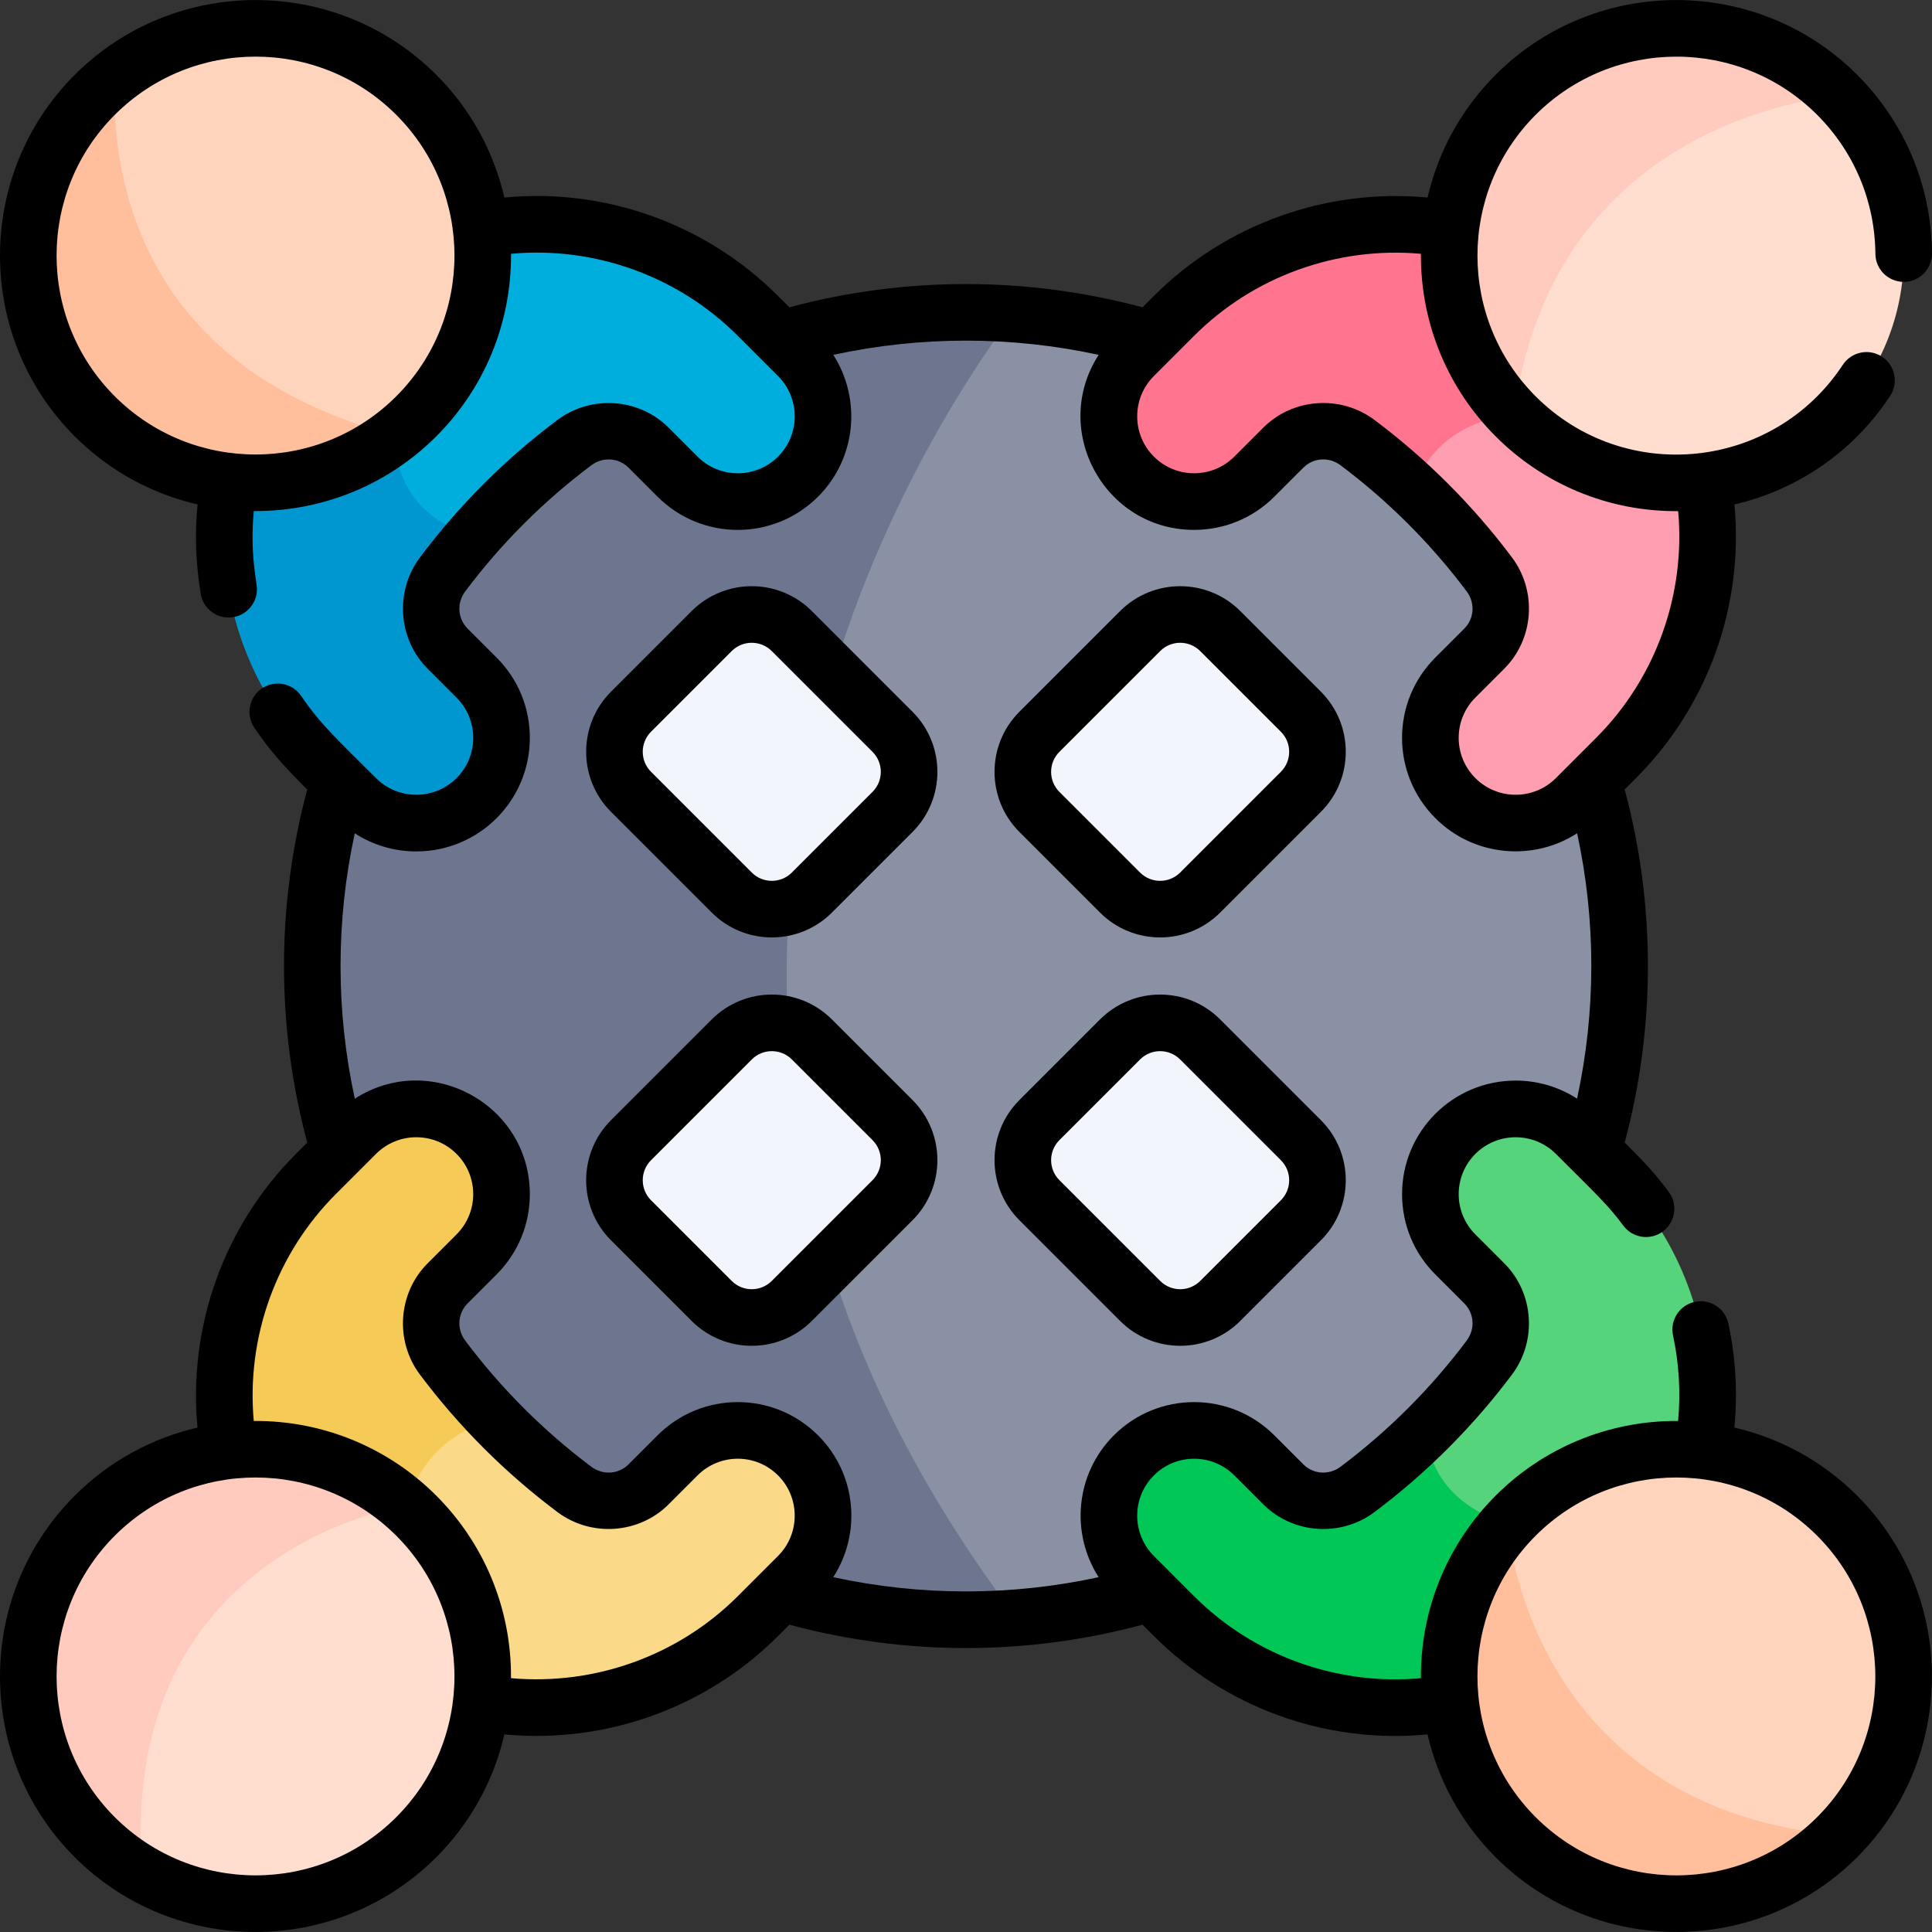
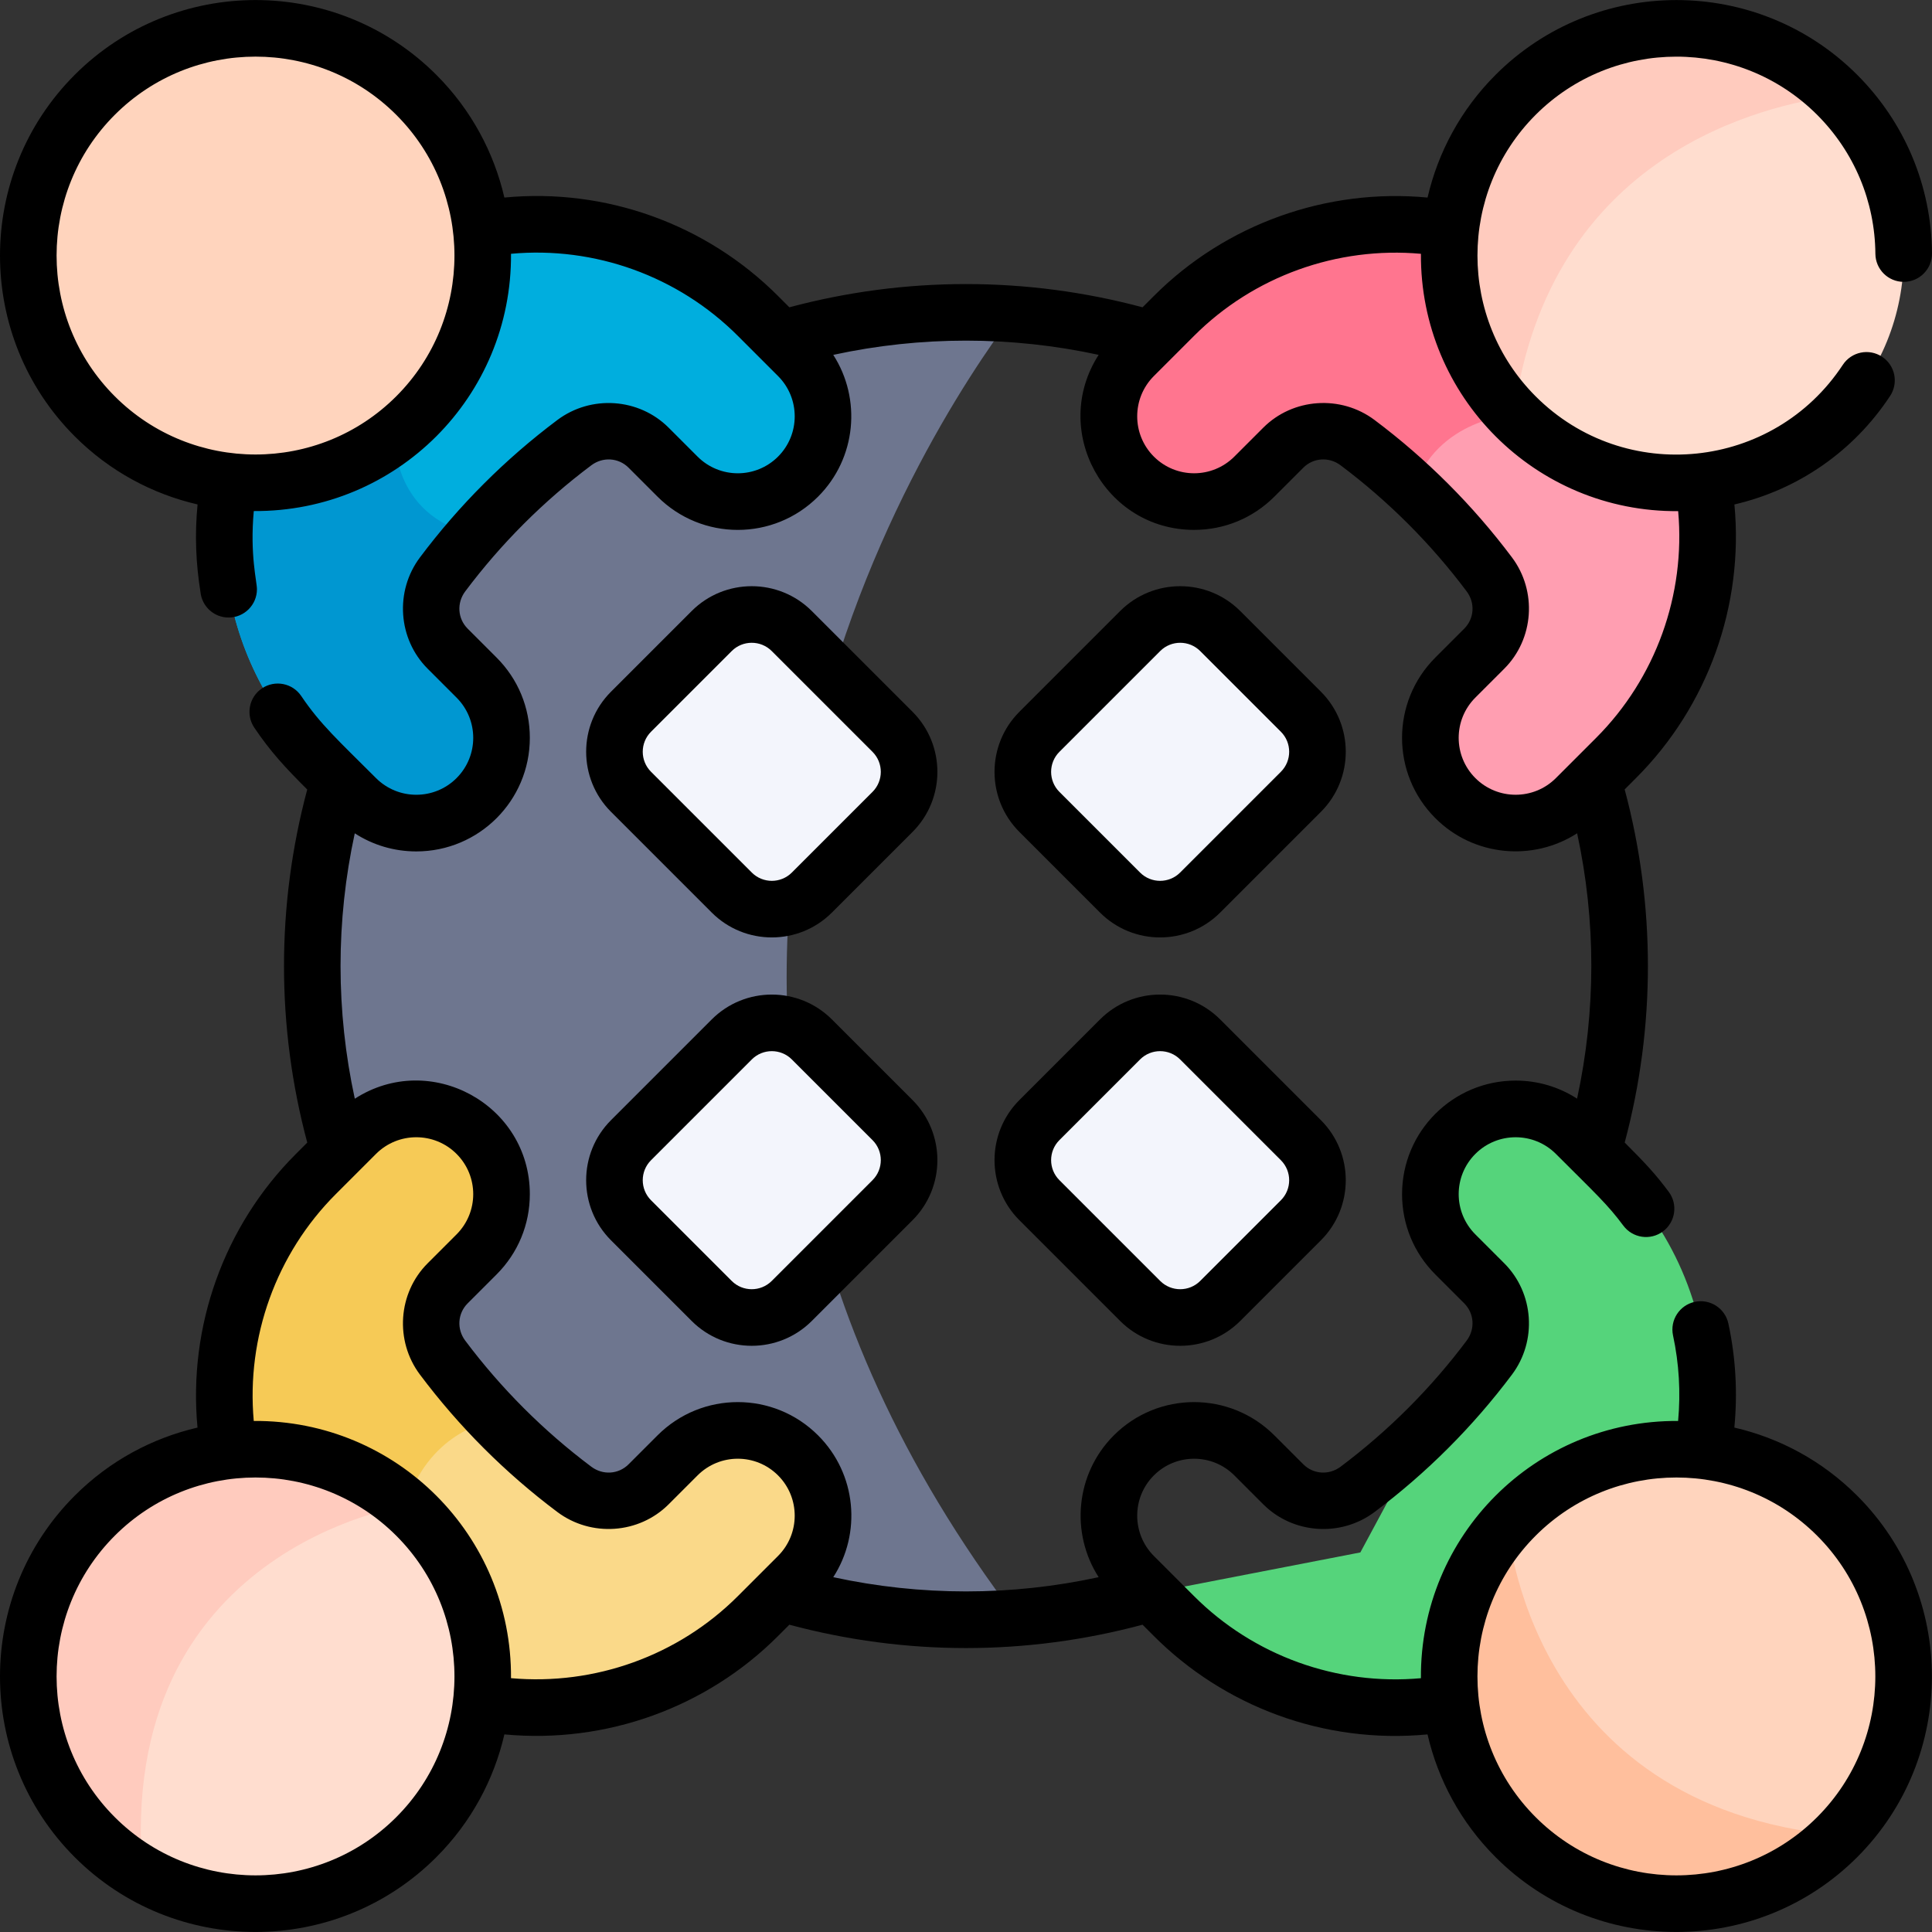
<svg xmlns="http://www.w3.org/2000/svg" id="Capa_1" height="512" viewBox="0 0 511.899 511.899" width="512">
  <rect x="0" y="0" width="511.899" height="511.899" fill="#333333" stroke="none" />
  <g>
    <g>
-       <path d="m394.609 359.709 1.22 38.18-36.13-3.27c-25.58 19.16-56.63 31.42-90.39 34-4.41.34-8.87.51-13.37.51-38.92 0-74.84-12.84-103.76-34.51h-.01l-37.7-2.69 2.8-32.22c-21.67-28.92-34.51-64.84-34.51-103.76s12.84-74.84 34.51-103.76v-.01l5.88-37.02 29.03 2.12c28.92-21.67 64.84-34.51 103.76-34.51 4.23 0 8.43.15 12.58.46 34.07 2.44 65.4 14.74 91.18 34.05h.01l39.27 2.22-4.37 32.69c21.67 28.92 34.51 64.84 34.51 103.76s-12.84 74.84-34.51 103.76z" fill="#8b91a5" />
      <path d="m269.309 428.619c-4.41.34-8.87.51-13.37.51-38.92 0-74.84-12.84-103.76-34.51h-.01l-37.7-2.69 2.8-32.22c-21.67-28.92-34.51-64.84-34.51-103.76s12.84-74.84 34.51-103.76v-.01l5.88-37.02 29.03 2.12c28.92-21.67 64.84-34.51 103.76-34.51 4.23 0 8.43.15 12.58.46-23.361 31.11-123.12 182.04.79 345.39z" fill="#6e768f" />
      <path d="m211.459 126.279c-8.82 8.82-23.12 8.82-31.94 0l-7.66-7.66c-5.3-5.3-13.68-5.84-19.68-1.34-9.63 7.22-18.49 15.42-26.41 24.45l-24.92 18.27-11.05 46.94-6.12-6.12c-26.8-26.8-31.4-67.38-13.8-98.91 3.65-6.53 8.25-12.67 13.8-18.22 16.17-16.18 37.36-24.26 58.56-24.26s42.4 8.08 58.57 24.26l10.65 10.65c8.82 8.82 8.82 23.12 0 31.94z" fill="#00aede" />
      <path d="m126.269 211.469c-4.41 4.41-10.19 6.62-15.97 6.62s-11.56-2.21-15.97-6.62l-10.65-10.65c-26.8-26.8-31.4-67.38-13.8-98.91l34.73 13.42s-1.3 21.14 21.16 26.4c-2.97 3.37-5.8 6.86-8.5 10.46-4.5 6-3.96 14.38 1.34 19.68l7.66 7.66c8.82 8.82 8.82 23.12 0 31.94z" fill="#0097d1" />
      <path d="m110.299 110.309c-1.81 1.81-3.71 3.49-5.69 5.02l-43.88 12.21c-13.01-1.5-25.63-7.25-35.62-17.23-23.52-23.53-23.52-61.66 0-85.19 1.69-1.69 3.46-3.26 5.29-4.7 23.64-18.7 58.06-17.13 79.9 4.7 23.52 23.53 23.52 61.66 0 85.19z" fill="#ffd4bd" />
-       <path d="m104.609 115.329c-23.63 18.36-57.78 16.69-79.5-5.02-23.52-23.53-23.52-61.66 0-85.19 1.69-1.69 3.46-3.26 5.29-4.7-1.02 24.49 5.32 76.79 74.21 94.91z" fill="#ffbf9d" />
      <path d="m428.198 200.819-10.65 10.65c-4.41 4.41-10.19 6.62-15.97 6.62s-11.56-2.21-15.97-6.62c-8.82-8.82-8.82-23.12 0-31.94l7.66-7.66c5.3-5.3 5.84-13.68 1.34-19.68-6.05-8.07-12.79-15.59-20.12-22.47l-15.25-23.92-54.29-15.99 6.12-6.12c16.17-16.18 37.37-24.26 58.57-24.26s42.39 8.08 58.56 24.26c2.57 2.57 4.94 5.27 7.1 8.08 25.051 32.47 22.681 79.27-7.1 109.05z" fill="#ff9eb1" />
      <path d="m435.299 91.769-34.2 18.05s-20.39 1.05-26.61 19.9c-4.69-4.42-9.63-8.57-14.79-12.44-6-4.5-14.38-3.96-19.68 1.34l-7.66 7.66c-8.82 8.82-23.12 8.82-31.94 0s-8.82-23.12 0-31.94l10.65-10.65c16.17-16.18 37.37-24.26 58.57-24.26s42.39 8.08 58.56 24.26c2.57 2.57 4.94 5.27 7.1 8.08z" fill="#ff758f" />
      <path d="m486.769 110.309c-23.53 23.52-61.66 23.52-85.19 0-.16-.16-.32-.33-.48-.49l-16.76-49.07v-.01c1.51-13.01 7.26-25.63 17.24-35.62 23.53-23.52 61.66-23.52 85.19 0l.2.2c23.32 23.54 23.25 61.53-.2 84.99z" fill="#ffddcf" />
      <path d="m486.969 25.319c-19.53 2.41-76.5 15.34-85.87 84.5-23.04-23.57-22.88-61.33.48-84.7 23.53-23.52 61.66-23.52 85.19 0z" fill="#ffcbbe" />
      <path d="m211.459 417.559-10.65 10.65c-16.17 16.18-37.37 24.26-58.57 24.26-18.6 0-37.19-6.22-52.39-18.67-2.13-1.74-4.19-3.6-6.17-5.59-32.35-32.34-32.35-84.78 0-117.13l6.12-6.12 9.35 47.65 32.14 23.57c6.46 6.69 13.44 12.85 20.89 18.44 6 4.5 14.38 3.96 19.68-1.34l7.66-7.66c8.82-8.82 23.12-8.82 31.94 0s8.82 23.12 0 31.94z" fill="#fad989" />
      <path d="m117.269 359.709c4.33 5.79 9.02 11.28 14.02 16.47-7.7 1.64-21.99 7.74-25.67 30.56-1.63 10.1-7.94 19.26-15.77 27.06-2.13-1.74-4.19-3.6-6.17-5.59-32.35-32.34-32.35-84.78 0-117.13l10.65-10.65c4.41-4.41 10.19-6.62 15.97-6.62s11.56 2.21 15.97 6.62c8.82 8.82 8.82 23.12 0 31.94l-7.66 7.66c-5.3 5.3-5.84 13.68-1.34 19.68z" fill="#f6ca56" />
      <path d="m110.299 486.779c-19.65 19.64-49.49 22.88-72.49 9.71-4.54-2.59-8.82-5.83-12.7-9.71-23.52-23.53-23.52-61.66 0-85.19 9.99-9.98 22.61-15.73 35.62-17.23l46.73 14.57v.01c.97.84 1.92 1.729 2.84 2.65 23.52 23.53 23.52 61.66 0 85.19z" fill="#ffddcf" />
-       <path d="m107.459 398.929v.01s-77.02 11.39-69.65 97.55c-4.54-2.59-8.82-5.83-12.7-9.71-23.52-23.53-23.52-61.66 0-85.19 22.61-22.6 58.69-23.48 82.35-2.66z" fill="#ffcbbe" />
+       <path d="m107.459 398.929v.01s-77.02 11.39-69.65 97.55c-4.54-2.59-8.82-5.83-12.7-9.71-23.52-23.53-23.52-61.66 0-85.19 22.61-22.6 58.69-23.48 82.35-2.66" fill="#ffcbbe" />
      <path d="m428.198 428.209c-.37.37-.74.74-1.12 1.09-16.02 15.46-36.72 23.17-57.44 23.17-21.2 0-42.4-8.08-58.57-24.26l-6.12-6.12 55.49-10.76 17.45-32.42c6.03-5.98 11.62-12.39 16.72-19.2 4.5-6 3.96-14.38-1.34-19.68l-7.66-7.66c-8.82-8.82-8.82-23.12 0-31.94 4.41-4.41 10.19-6.62 15.97-6.62s11.56 2.21 15.97 6.62l10.65 10.65c32.351 32.35 32.351 84.79 0 117.13z" fill="#55d47b" />
-       <path d="m427.079 429.299c-16.02 15.46-36.72 23.17-57.44 23.17-21.2 0-42.4-8.08-58.57-24.26l-10.65-10.65c-8.82-8.82-8.82-23.12 0-31.94s23.12-8.82 31.94 0l7.66 7.66c5.3 5.3 13.68 5.84 19.68 1.34 6.43-4.82 12.5-10.07 18.19-15.71.37 8 4.57 22.03 28.5 26.73 10.34 2.03 16.76 11.47 20.69 23.66z" fill="#00c755" />
      <path d="m487.269 486.279-.5.5c-23.53 23.52-61.66 23.52-85.19 0-9.98-9.99-15.73-22.61-17.24-35.63l15.09-47.3h.01c.69-.77 1.4-1.52 2.14-2.26 23.53-23.52 61.66-23.52 85.19 0 23.35 23.36 23.52 61.12.5 84.69z" fill="#ffd4bd" />
      <path d="m487.269 486.279-.5.5c-23.53 23.52-61.66 23.52-85.19 0-22.78-22.79-23.5-59.28-2.15-82.93h.01s4.87 74.78 87.83 82.43z" fill="#ffbf9d" />
      <g fill="#f3f5fc">
        <path d="m188.57 344.698-21.38-21.38c-5.858-5.858-5.858-15.355 0-21.213l26.704-26.704c5.858-5.858 15.355-5.858 21.213 0l21.38 21.38c5.858 5.858 5.858 15.355 0 21.213l-26.704 26.704c-5.858 5.858-15.356 5.858-21.213 0z" />
        <path d="m323.308 344.698 21.38-21.38c5.858-5.858 5.858-15.355 0-21.213l-26.704-26.704c-5.858-5.858-15.355-5.858-21.213 0l-21.38 21.38c-5.858 5.858-5.858 15.355 0 21.213l26.704 26.704c5.857 5.858 15.355 5.858 21.213 0z" />
        <path d="m188.57 167.201-21.38 21.38c-5.858 5.858-5.858 15.355 0 21.213l26.704 26.704c5.858 5.858 15.355 5.858 21.213 0l21.38-21.38c5.858-5.858 5.858-15.355 0-21.213l-26.704-26.704c-5.858-5.858-15.356-5.858-21.213 0z" />
        <path d="m323.308 167.201 21.38 21.38c5.858 5.858 5.858 15.355 0 21.213l-26.704 26.704c-5.858 5.858-15.355 5.858-21.213 0l-21.38-21.38c-5.858-5.858-5.858-15.355 0-21.213l26.704-26.704c5.857-5.858 15.355-5.858 21.213 0z" />
      </g>
    </g>
    <g>
      <path d="m459.528 378.246c.886-9.215.375-18.457-1.577-27.55-.87-4.051-4.865-6.634-8.907-5.759-4.05.869-6.628 4.857-5.759 8.907 1.604 7.475 2.041 15.071 1.345 22.649-37.829-.252-68.407 30.329-68.148 68.159-22.144 2.015-44.283-5.909-60.109-21.746l-10.649-10.649c-5.882-5.881-5.882-15.451 0-21.334 5.895-5.895 15.438-5.895 21.332.001l7.66 7.66c7.867 7.867 20.543 8.742 29.482 2.037 13.809-10.354 26.059-22.604 36.411-36.411 6.706-8.941 5.83-21.616-2.036-29.483l-7.66-7.66c-5.896-5.894-5.896-15.438 0-21.332 5.883-5.883 15.454-5.881 21.333 0 10.695 10.695 13.686 13.381 17.866 19.001 2.471 3.322 7.17 4.014 10.493 1.542 3.324-2.472 4.015-7.17 1.542-10.493-3.544-4.766-6.317-7.706-11.67-13.059 8.208-30.687 8.198-62.914-.008-93.567l3.034-3.034c19.057-19.057 28.565-45.781 26.043-72.463 16.845-3.902 31.582-14.069 41.255-28.754 2.279-3.459 1.322-8.11-2.137-10.389-3.459-2.28-8.109-1.322-10.389 2.137-18.395 27.921-57.745 31.992-81.393 8.354-20.555-20.563-20.555-54.023-.003-74.584 20.565-20.556 54.025-20.556 74.584-.006 9.835 9.844 15.317 22.921 15.436 36.823.035 4.121 3.387 7.437 7.499 7.437 4.172 0 7.536-3.4 7.501-7.563-.152-17.858-7.193-34.656-19.828-47.302-26.409-26.398-69.382-26.399-95.797.003-9.272 9.276-15.273 20.599-18.032 32.527-26.704-2.525-53.435 6.989-72.477 26.042l-3.035 3.035c-30.674-8.21-62.9-8.213-93.584 0l-3.032-3.032c-19.115-19.126-45.814-28.614-72.475-26.046-2.76-11.927-8.764-23.249-18.039-32.524-26.41-26.408-69.383-26.408-95.793 0-26.409 26.41-26.409 69.383 0 95.793 9.28 9.279 20.606 15.284 32.539 18.042-.78 8.156-.443 15.569.769 23.207.372 3.794 3.571 6.76 7.464 6.76 4.143 0 7.5-3.357 7.5-7.5 0-2.107-1.898-9.091-.838-20.713 37.843.24 68.417-30.323 68.155-68.165 22.118-2.038 44.242 5.875 60.109 21.752l10.649 10.649c5.882 5.882 5.882 15.452 0 21.334-5.895 5.895-15.438 5.895-21.332-.001l-7.66-7.66c-7.866-7.866-20.542-8.741-29.482-2.037-13.809 10.354-26.059 22.604-36.411 36.411-6.706 8.941-5.83 21.616 2.036 29.483l7.66 7.66c5.896 5.894 5.896 15.438 0 21.332-5.881 5.885-15.452 5.883-21.333 0-9.985-9.979-14.733-14.222-19.817-21.753-2.318-3.433-6.98-4.337-10.413-2.019s-4.336 6.979-2.019 10.413c4.328 6.411 8.121 10.483 14.019 16.381-8.206 30.674-8.206 62.871.008 93.553l-3.035 3.035c-19.078 19.078-28.565 45.776-26.042 72.474-11.928 2.76-23.25 8.763-32.527 18.039-26.409 26.41-26.409 69.383 0 95.793 26.411 26.409 69.382 26.409 95.793 0 9.279-9.28 15.284-20.606 18.042-32.539 27.089 2.541 53.648-7.196 72.47-26.029l3.035-3.035c30.824 8.251 62.759 8.251 93.583 0l3.033 3.033c18.405 18.417 44.8 28.667 72.472 26.032 2.758 11.932 8.763 23.259 18.042 32.538 26.411 26.409 69.382 26.409 95.793 0 26.409-26.41 26.409-69.383 0-95.793-9.279-9.282-20.607-15.287-32.541-18.044zm-406.45-222.127c0 .21.009.417.025.623-.029-.291-.025-.5-.025-.623zm51.914-51.116c-20.561 20.562-54.018 20.562-74.578 0-20.562-20.562-20.562-54.017 0-74.578 20.56-20.562 54.018-20.562 74.578 0 20.562 20.561 20.562 54.016 0 74.578zm271.495-37.754c-.257 37.802 30.355 68.483 68.157 68.182 1.987 22.139-5.94 44.277-21.749 60.085l-10.649 10.649c-5.881 5.885-15.451 5.883-21.334 0-5.895-5.895-5.895-15.438.001-21.332l7.66-7.66c7.866-7.867 8.742-20.542 2.037-29.482-10.354-13.809-22.604-26.059-36.411-36.411-8.94-6.704-21.616-5.832-29.483 2.036l-7.66 7.66c-5.894 5.896-15.438 5.896-21.332 0-5.882-5.881-5.882-15.452 0-21.333l10.65-10.651c15.798-15.809 37.947-23.734 60.113-21.743zm-271.495 414.225c-20.561 20.562-54.018 20.562-74.578 0-20.562-20.562-20.562-54.017 0-74.578 20.56-20.562 54.018-20.562 74.578 0 20.562 20.561 20.562 54.016 0 74.578zm30.404-36.827c.257-37.831-30.329-68.413-68.16-68.154-1.995-22.157 5.916-44.28 21.747-60.11l10.649-10.649c5.882-5.883 15.452-5.881 21.334 0 5.895 5.895 5.895 15.438-.001 21.332l-7.66 7.66c-7.866 7.867-8.742 20.542-2.037 29.482 10.354 13.809 22.604 26.059 36.411 36.411 8.94 6.704 21.615 5.831 29.483-2.036l7.66-7.66c5.894-5.896 15.438-5.896 21.332 0 5.882 5.881 5.882 15.451 0 21.333l-10.65 10.651c-15.801 15.808-37.919 23.718-60.108 21.74zm85.385-26.762c7.486-11.572 6.257-27.292-4.02-37.568-11.759-11.759-30.787-11.759-42.547-.001l-7.66 7.66c-2.665 2.668-6.818 2.938-9.877.643-12.669-9.499-23.909-20.739-33.409-33.409-2.293-3.058-2.022-7.211.644-9.876l7.66-7.66c5.682-5.683 8.812-13.238 8.812-21.273 0-23.763-26.398-38.159-46.375-25.29-5.03-23.189-5.038-47.137-.009-70.319 4.817 3.12 10.428 4.798 16.298 4.798 16.618 0 30.086-13.458 30.086-30.09 0-8.035-3.13-15.591-8.812-21.273l-7.66-7.66c-2.666-2.665-2.937-6.818-.643-9.877 9.499-12.669 20.739-23.909 33.409-33.409 3.056-2.291 7.211-2.023 9.876.644l7.66 7.66c11.759 11.757 30.789 11.758 42.547 0 10.185-10.186 11.52-25.914 4.019-37.561 23.185-5.026 47.14-5.031 70.32-.005-12.871 19.973 1.527 46.377 25.289 46.377 8.035 0 15.591-3.13 21.273-8.812l7.66-7.66c2.665-2.667 6.818-2.938 9.877-.643 12.669 9.499 23.909 20.739 33.409 33.409 2.293 3.058 2.022 7.211-.644 9.876l-7.66 7.66c-11.758 11.76-11.758 30.787 0 42.547 10.244 10.242 25.976 11.487 37.571 4.012 5.025 23.167 5.011 47.125-.014 70.313-4.814-3.113-10.419-4.788-16.284-4.788-16.618 0-30.085 13.46-30.085 30.09 0 8.035 3.13 15.591 8.812 21.273l7.66 7.66c2.666 2.665 2.937 6.818.643 9.877-9.499 12.669-20.739 23.909-33.409 33.409-3.055 2.292-7.21 2.024-9.876-.644l-7.66-7.66c-11.76-11.758-30.787-11.758-42.547 0-10.187 10.188-11.521 25.922-4.013 37.569-23.188 5.033-47.133 5.032-70.321.001zm260.682 63.589c-20.561 20.562-54.018 20.562-74.578 0-20.562-20.562-20.562-54.017 0-74.578 20.56-20.562 54.018-20.562 74.578 0 20.562 20.561 20.562 54.016 0 74.578z" />
      <path d="m220.41 270.098c-8.773-8.771-23.047-8.771-31.82 0l-26.704 26.704c-8.772 8.773-8.772 23.047 0 31.82l21.38 21.38c8.774 8.772 23.046 8.772 31.82 0l26.704-26.704c8.772-8.773 8.772-23.047 0-31.82zm10.773 42.592-26.704 26.704c-2.924 2.926-7.682 2.926-10.605 0l-21.38-21.38c-2.925-2.924-2.925-7.682 0-10.605l26.704-26.704c2.923-2.925 7.683-2.925 10.605 0l21.38 21.38c2.925 2.924 2.925 7.682 0 10.605z" />
      <path d="m328.612 350.002 21.38-21.38c8.772-8.773 8.772-23.047 0-31.82l-26.704-26.704c-8.773-8.771-23.047-8.771-31.82 0l-21.38 21.38c-8.772 8.773-8.772 23.047 0 31.82l26.704 26.704c8.773 8.772 23.045 8.772 31.82 0zm-47.917-47.917 21.38-21.38c2.923-2.925 7.683-2.925 10.605 0l26.704 26.704c2.925 2.924 2.925 7.682 0 10.605l-21.38 21.38c-2.924 2.926-7.682 2.926-10.605 0l-26.704-26.704c-2.925-2.923-2.925-7.681 0-10.605z" />
      <path d="m215.086 161.896c-8.773-8.771-23.047-8.771-31.82 0l-21.38 21.38c-8.772 8.773-8.772 23.047 0 31.82l26.704 26.704c8.774 8.772 23.046 8.772 31.82 0l21.38-21.38c8.772-8.773 8.772-23.047 0-31.82zm16.097 47.917-21.38 21.38c-2.924 2.926-7.682 2.926-10.605 0l-26.704-26.704c-2.925-2.924-2.925-7.682 0-10.605l21.38-21.38c2.923-2.925 7.683-2.925 10.605 0l26.704 26.704c2.925 2.924 2.925 7.682 0 10.605z" />
      <path d="m291.467 241.801c8.774 8.772 23.046 8.772 31.82 0l26.704-26.704c8.772-8.773 8.772-23.047 0-31.82l-21.38-21.38c-8.773-8.771-23.047-8.771-31.82 0l-26.704 26.704c-8.772 8.773-8.772 23.047 0 31.82zm-10.772-42.593 26.704-26.704c2.923-2.925 7.683-2.925 10.605 0l21.38 21.38c2.925 2.924 2.925 7.682 0 10.605l-26.704 26.704c-2.924 2.926-7.682 2.926-10.605 0l-21.38-21.38c-2.925-2.923-2.925-7.681 0-10.605z" />
    </g>
  </g>
</svg>